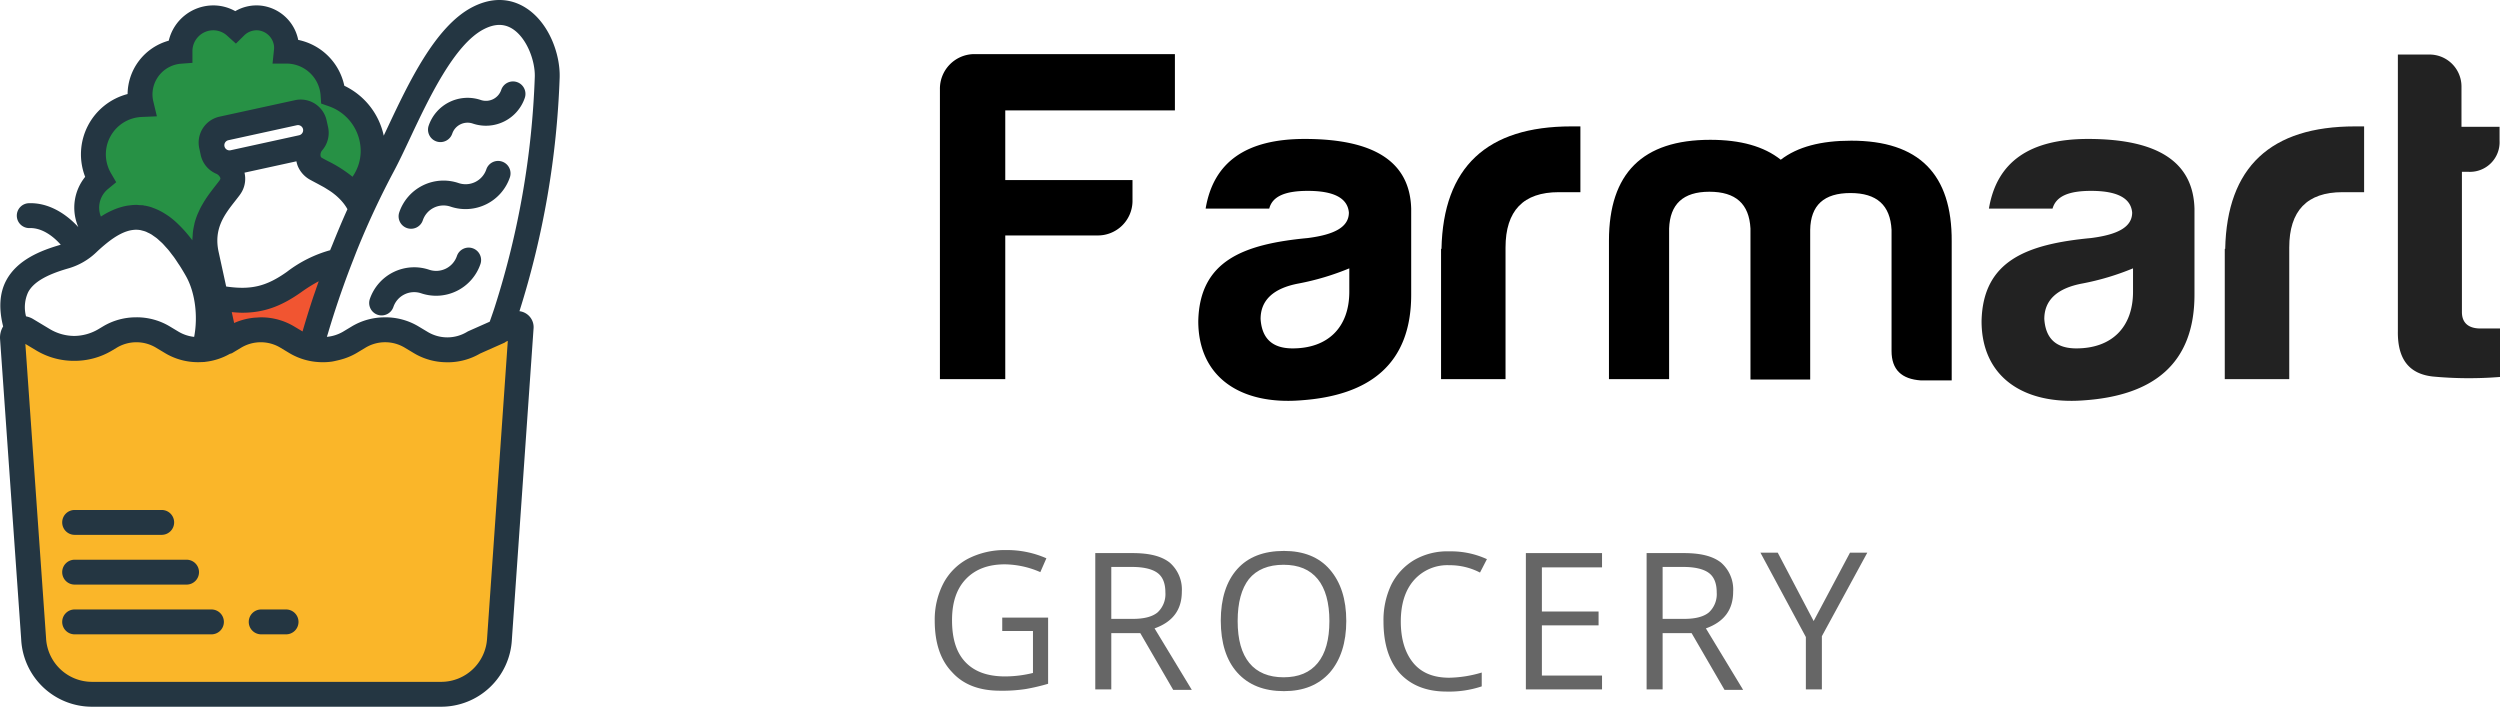
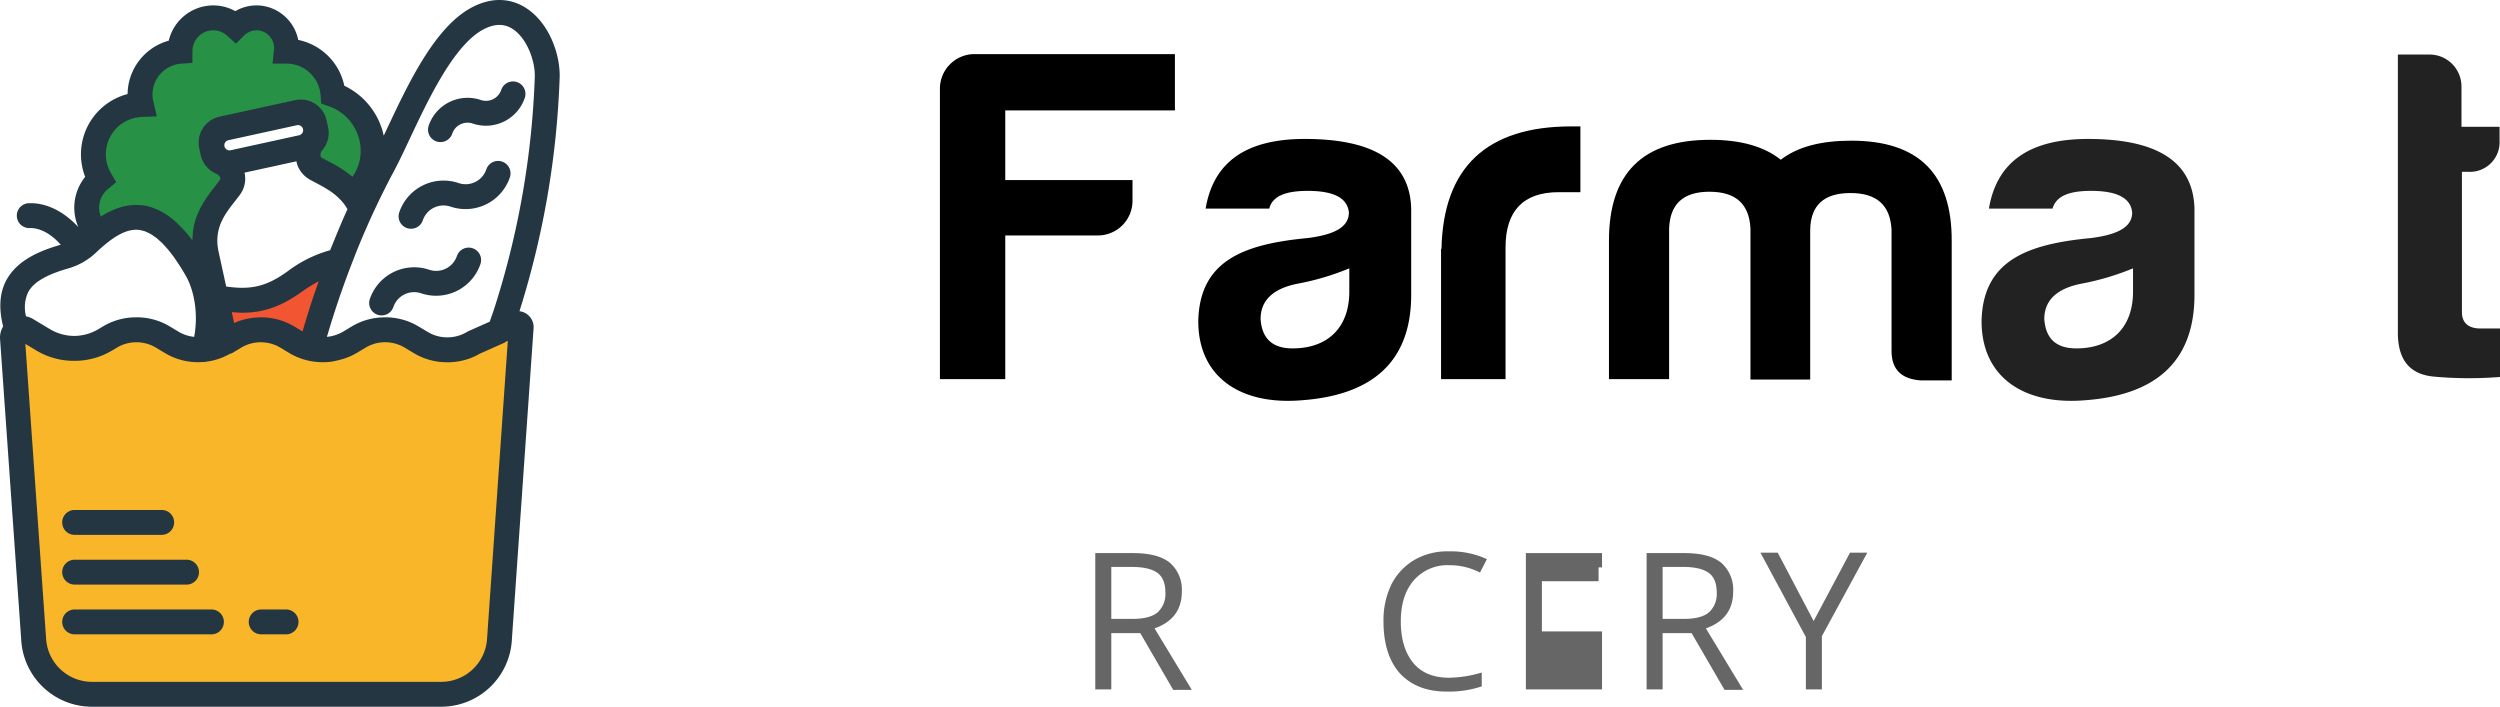
<svg xmlns="http://www.w3.org/2000/svg" id="Layer_1" data-name="Layer 1" width="577.695" height="163.308" viewBox="0 0 577.695 163.308">
  <defs>
    <style>.cls-1{fill:none;}.cls-2{fill:#666;}.cls-3{fill:#222;}.cls-4{fill:#279145;}.cls-5{fill:#f15531;}.cls-6{fill:#fab629;}.cls-7{fill:#243642;}.cls-8{clip-path:url(#clip-path);}</style>
    <clipPath id="clip-path" transform="translate(-0.105 -0.693)">
      <rect class="cls-1" x="0.105" y="0.693" width="129.331" height="163.307" />
    </clipPath>
  </defs>
  <title>farmart_logo_svg</title>
  <g id="grocery">
-     <path class="cls-2" d="M231.6,143.4h10.7v15.3a47.034,47.034,0,0,1-5.1,1.2,35.409,35.409,0,0,1-6,.4c-4.8,0-8.5-1.4-11.1-4.3-2.7-2.8-4-6.8-4-11.9a18.196,18.196,0,0,1,2-8.6,13.623,13.623,0,0,1,5.7-5.7,18.609,18.609,0,0,1,8.7-2,22.574,22.574,0,0,1,9.4,1.9l-1.4,3.2a20.983,20.983,0,0,0-8.2-1.8c-3.8,0-6.8,1.1-9,3.4s-3.2,5.5-3.2,9.5c0,4.3,1,7.5,3.1,9.7s5.1,3.3,9.2,3.3a27.362,27.362,0,0,0,6.4-.8v-9.7h-7.1v-3.1Z" transform="translate(-0.105 -0.693)" />
    <path class="cls-2" d="M256.9,146.9V160h-3.7V128.5h8.6c3.9,0,6.7.7,8.6,2.2a8.234,8.234,0,0,1,2.8,6.7c0,4.2-2.1,7-6.3,8.5l8.6,14.2h-4.3L263.6,147h-6.7Zm0-3.2h5q3.9,0,5.7-1.5a5.739,5.739,0,0,0,1.8-4.6q0-3.15-1.8-4.5c-1.2-.9-3.2-1.4-5.9-1.4h-4.8v12Z" transform="translate(-0.105 -0.693)" />
-     <path class="cls-2" d="M311.2,144.2c0,5-1.3,9-3.8,11.9-2.6,2.9-6.1,4.3-10.6,4.3-4.6,0-8.2-1.4-10.8-4.3-2.5-2.8-3.8-6.8-3.8-12,0-5.1,1.3-9.1,3.8-11.9s6.1-4.2,10.8-4.2c4.5,0,8.1,1.4,10.6,4.3S311.2,139.1,311.2,144.2Zm-25.1,0c0,4.3.9,7.5,2.7,9.7s4.5,3.3,7.9,3.3c3.5,0,6.1-1.1,7.9-3.3s2.7-5.4,2.7-9.7c0-4.2-.9-7.5-2.7-9.7s-4.4-3.3-7.9-3.3-6.2,1.1-8,3.3C287,136.7,286.1,139.9,286.1,144.2Z" transform="translate(-0.105 -0.693)" />
    <path class="cls-2" d="M335,131.3a10.291,10.291,0,0,0-8.2,3.5c-2,2.3-3,5.5-3,9.5,0,4.1,1,7.3,2.9,9.6s4.7,3.4,8.3,3.4a27.655,27.655,0,0,0,7.5-1.2v3.2a23.856,23.856,0,0,1-8.1,1.2q-6.9,0-10.8-4.2c-2.5-2.8-3.8-6.8-3.8-12a18.995,18.995,0,0,1,1.8-8.5,13.863,13.863,0,0,1,5.3-5.7,15.229,15.229,0,0,1,8.1-2,19.886,19.886,0,0,1,8.7,1.8l-1.6,3.1A15.144,15.144,0,0,0,335,131.3Z" transform="translate(-0.105 -0.693)" />
-     <path class="cls-2" d="M370.3,160H352.7V128.5h17.6v3.3H356.4V142h13.1v3.2H356.4v11.6h13.9Z" transform="translate(-0.105 -0.693)" />
+     <path class="cls-2" d="M370.3,160H352.7V128.5h17.6v3.3H356.4h13.1v3.2H356.4v11.6h13.9Z" transform="translate(-0.105 -0.693)" />
    <path class="cls-2" d="M384.3,146.9V160h-3.7V128.5h8.6c3.9,0,6.7.7,8.6,2.2a8.234,8.234,0,0,1,2.8,6.7c0,4.2-2.1,7-6.3,8.5l8.6,14.2h-4.3L391,147h-6.7Zm0-3.2h5q3.9,0,5.7-1.5a5.739,5.739,0,0,0,1.8-4.6q0-3.15-1.8-4.5c-1.2-.9-3.2-1.4-5.9-1.4h-4.8v12Z" transform="translate(-0.105 -0.693)" />
    <path class="cls-2" d="M419.2,144.2l8.4-15.8h4l-10.5,19.3V160h-3.7V147.9l-10.5-19.5h4Z" transform="translate(-0.105 -0.693)" />
  </g>
  <g id="Farmart">
    <path d="M253.7,55.1H232.4V88.3H217.3v-67a7.988,7.988,0,0,1,7.7-8.1h46.6v13H232.4V42.3h29.4v5A8.005,8.005,0,0,1,253.7,55.1Z" transform="translate(-0.105 -0.693)" />
    <path d="M293.4,48.9H278.7c1.8-10.8,9.4-16.1,22.9-16.1,16.1,0,24.3,5.3,24.6,16.1V68.8c0,16.1-9.7,23.3-25.5,24.4-14,1.1-23.7-5.4-23.7-18.3.3-14,10.5-17.8,25.3-19.2,6.3-.8,9.5-2.6,9.5-5.9-.3-3.3-3.4-5-9.5-5C297,44.8,294.1,46.1,293.4,48.9Zm18.5,19.2V62.7a59.746,59.746,0,0,1-11.7,3.5c-5.9,1.1-8.8,3.9-8.8,8.2.3,4.6,2.8,6.8,7.4,6.8C306.9,81.2,311.9,76.4,311.9,68.1Z" transform="translate(-0.105 -0.693)" />
    <path d="M333.2,58.2c.4-18.9,10.5-28.3,30-28.3h2.1V45.1h-5c-8.2,0-12.3,4.3-12.3,12.8V88.3H333.1V58.2Z" transform="translate(-0.105 -0.693)" />
    <path d="M385.8,53.5V88.3H371.9v-32c0-15.6,7.8-23.3,23.4-23.3,7,0,12.4,1.5,16.3,4.6,3.9-3,9.3-4.4,16.3-4.4,15.6,0,23.3,7.7,23.2,23.3V88.6H444c-4.5-.3-6.8-2.5-6.8-6.8v-28c-.3-5.7-3.4-8.5-9.5-8.5s-9.2,2.8-9.3,8.5V88.4H404.6V53.5c-.3-5.7-3.4-8.5-9.5-8.5S386,47.9,385.8,53.5Z" transform="translate(-0.105 -0.693)" />
    <path class="cls-3" d="M474.4,48.9H459.7c1.8-10.8,9.4-16.1,22.9-16.1,16.1,0,24.3,5.3,24.6,16.1V68.8c0,16.1-9.7,23.3-25.5,24.4-14,1.1-23.7-5.4-23.7-18.3.3-14,10.5-17.8,25.3-19.2,6.3-.8,9.5-2.6,9.5-5.9-.3-3.3-3.4-5-9.5-5C478,44.8,475.2,46.1,474.4,48.9ZM493,68.1V62.7a59.746,59.746,0,0,1-11.7,3.5c-5.9,1.1-8.8,3.9-8.8,8.2.3,4.6,2.8,6.8,7.4,6.8C488,81.2,493,76.4,493,68.1Z" transform="translate(-0.105 -0.693)" />
-     <path class="cls-3" d="M514.3,58.2c.4-18.9,10.5-28.3,30-28.3h2.1V45.1h-5c-8.2,0-12.3,4.3-12.3,12.8V88.3H514.2V58.2Z" transform="translate(-0.105 -0.693)" />
    <path class="cls-3" d="M570.6,40.4H569V72.8c0,2.4,1.4,3.8,4.3,3.8h4.5V87.8a89.561,89.561,0,0,1-15.5-.1c-5.5-.6-8.2-4-8.1-10.5V13.3h7.6a7.391,7.391,0,0,1,7.1,7.4V30h8.8v3.2A6.851,6.851,0,0,1,570.6,40.4Z" transform="translate(-0.105 -0.693)" />
  </g>
  <g id="Layer_2" data-name="Layer 2">
    <path class="cls-4" d="M21.333,52.667s-1-5.833,0-7.833A11.234,11.234,0,0,1,23,42.167s-2.833-8.833,0-12.333,9-5,9-5S32.333,18.5,34.667,16a19.385,19.385,0,0,1,6.5-4S43.333,5.667,46.5,5.167,54.333,6.5,54.333,6.5s4.333-3.006,7-1.42,5,6.92,5,6.92,5,.833,7.333,3.333a20.792,20.792,0,0,1,3.667,6.833s5.5,2,7.167,5.167S86.5,39.5,86.5,39.5L83.083,47s-5.333-5.167-8-6.25-4.25-2.75-3.75-5.25,3.5-6,1.25-7.5a7.513,7.513,0,0,0-5.25-1.083C66.667,27,51,30.833,51,30.833S47.583,32.083,48.667,35s4.639,3.667,5.028,4.75,1.028,3.167,0,4.583S48.25,49.775,47.75,53.554a51.905,51.905,0,0,0,.167,9.779h-2s-7.75-12.833-12-12.667-11.833,4.75-11.833,4.75Z" transform="translate(-0.105 -0.693)" />
  </g>
  <g id="Layer_3" data-name="Layer 3">
    <path class="cls-5" d="M78.75,60.667,71.833,81s-6.5-4.583-10.667-4.25-9.833,3.75-9.833,3.75a11.439,11.439,0,0,0,0-6.5c-1.083-3.25-.75-4.5-.75-4.5s6.833,1.667,9.917.167S70.917,63.833,72.917,63,78.75,60.667,78.75,60.667Z" transform="translate(-0.105 -0.693)" />
  </g>
  <g id="Layer_4" data-name="Layer 4">
    <path class="cls-6" d="M3.333,76.5S12.667,83.333,17.75,82s9.833-6,14-5.5,8.833,6.943,13.917,5.846,10.167-6.088,14.667-5.884S69.5,83.193,74.25,82.347,83.333,76.75,89.167,77s8.5,5.25,14.083,4.583,15.083-5.833,16-5.75,1.333,1.5,1.333,1.5l-1.75,25.75-2.917,41.319s.25,9.348-3.333,12.514-7.583,4.5-9.667,4.583-83.25,0-83.25,0S13.5,160,11,156.417s-3.417-6-3.667-8.417-2.917-46.75-2.917-46.75L2.833,79.083Z" transform="translate(-0.105 -0.693)" />
  </g>
  <g id="Icon">
    <path class="cls-7" d="M87.363,73.428a2.877,2.877,0,0,0,3.646-1.799,5.068,5.068,0,0,1,6.413-3.162,10.822,10.822,0,0,0,13.704-6.76,2.873,2.873,0,1,0-5.442-1.848,5.064,5.064,0,0,1-6.416,3.162,10.834,10.834,0,0,0-13.701,6.76,2.878,2.878,0,0,0,1.796,3.647Z" transform="translate(-0.105 -0.693)" />
    <path class="cls-7" d="M94.163,53.401a2.872,2.872,0,0,0,3.646-1.799,5.05,5.05,0,0,1,6.413-3.16,10.825,10.825,0,0,0,13.704-6.763,2.873,2.873,0,1,0-5.442-1.848,5.057,5.057,0,0,1-6.413,3.164A10.804,10.804,0,0,0,92.367,49.754a2.873,2.873,0,0,0,1.796,3.647Z" transform="translate(-0.105 -0.693)" />
    <g class="cls-8">
      <path class="cls-7" d="M100.958,33.376a2.881,2.881,0,0,0,3.649-1.799,3.739,3.739,0,0,1,4.735-2.337,9.48,9.48,0,0,0,12.032-5.929,2.875,2.875,0,1,0-5.445-1.848,3.726,3.726,0,0,1-4.737,2.331,9.507,9.507,0,0,0-12.029,5.932,2.879,2.879,0,0,0,1.796,3.65Z" transform="translate(-0.105 -0.693)" />
      <path class="cls-7" d="M102.044,158.253H21.367a10.639,10.639,0,0,1-10.62-10.143L5.966,80.164l2.499,1.5a16.866,16.866,0,0,0,8.789,2.408,16.856,16.856,0,0,0,8.789-2.408l.998-.598a8.813,8.813,0,0,1,9.17,0l2.049,1.231a14.788,14.788,0,0,0,8.432,2.064c.258-.011.516-.011.779-.036.031-.003.06-.02.094-.022a14.811,14.811,0,0,0,5.665-1.85,2.65,2.65,0,0,0,.499-.156l2.05-1.231a8.813,8.813,0,0,1,9.171,0l2.047,1.231a14.864,14.864,0,0,0,7.031,2.078c.051.003.101.008.149.008a14.745,14.745,0,0,0,2.512-.118c.477-.062.94-.182,1.409-.288.227-.055.455-.104.679-.17a14.722,14.722,0,0,0,3.691-1.514l2.049-1.231a8.809,8.809,0,0,1,9.169,0l2.049,1.231a14.834,14.834,0,0,0,7.701,2.109c.042,0,.087.008.132.008a14.831,14.831,0,0,0,7.48-2.023l5.638-2.505a3.104,3.104,0,0,0,.32-.227l.441-.195-4.785,68.706a10.63,10.63,0,0,1-10.617,10.087ZM6.609,68.217c1.217-2.29,4.168-4.038,9.293-5.504a15.515,15.515,0,0,0,6.426-3.688c.818-.784,1.586-1.448,2.328-2.052,2.315-1.882,4.314-2.905,6.121-3.138.041-.005.08-.013.121-.015a5.871,5.871,0,0,1,1.664.049c.14.027.283.074.428.112a5.985,5.985,0,0,1,.799.238c.172.066.345.167.52.247a8.072,8.072,0,0,1,.747.383c.196.118.391.269.587.404.233.164.466.315.702.504.219.175.436.387.655.587.219.198.436.379.655.601.241.244.485.528.73.801.198.222.397.425.598.663.274.329.549.702.825,1.064.175.23.348.436.523.681.313.436.629.923.944,1.406.139.212.279.401.417.62q.686,1.082,1.379,2.306c2.116,3.733,2.817,9.248,1.897,14.05-.153-.014-.302-.036-.455-.06a8.936,8.936,0,0,1-3.108-1.112l-2.05-1.231a14.822,14.822,0,0,0-7.638-2.12c-.033,0-.063.006-.098.006a14.793,14.793,0,0,0-7.736,2.115l-.998.598A11.155,11.155,0,0,1,17.248,78.32a11.1,11.1,0,0,1-5.636-1.587L7.747,74.41l-.003-.003a4.926,4.926,0,0,0-1.621-.612,8.264,8.264,0,0,1,.486-5.578Zm18.466-23.863,1.882-1.552-1.221-2.106A8.641,8.641,0,0,1,32.868,27.72l3.489-.146-.812-3.397a7.037,7.037,0,0,1-.208-1.66,7.155,7.155,0,0,1,6.582-7.102l2.655-.2v-2.86a4.828,4.828,0,0,1,4.82-4.662,4.737,4.737,0,0,1,3.209,1.259L54.618,10.769l1.931-1.908a4.074,4.074,0,0,1,3.354-1.138,4.147,4.147,0,0,1,3.38,2.926,3.759,3.759,0,0,1,.135,1.527l-.335,3.209h3.236a7.915,7.915,0,0,1,7.87,7.349l.129,1.889,1.785.626a10.957,10.957,0,0,1,7.345,10.585,10.385,10.385,0,0,1-1.886,5.704,30.425,30.425,0,0,0-5.737-3.65c-.452-.238-.887-.469-1.327-.713a.633.633,0,0,1-.326-.491,1.642,1.642,0,0,1,.402-1.276,6.178,6.178,0,0,0,1.35-5.309l-.348-1.583a6.127,6.127,0,0,0-7.292-4.676l-.769.169c-.008.004-.017,0-.025.004l-8.437,1.844-8.23,1.796a6.135,6.135,0,0,0-4.676,7.294l.172.781v.009a.055.055,0,0,1,.003.013l.168.779a6.114,6.114,0,0,0,3.556,4.301,1.749,1.749,0,0,1,.951.929c.074.212.031.321-.136.598V42.36c-.284.382-.591.77-.905,1.169-.316.403-.643.825-.977,1.263-.112.146-.219.299-.331.447-.239.324-.477.655-.713,1.001-.129.186-.253.379-.379.574-.217.337-.428.684-.634,1.041-.121.206-.238.411-.354.626-.216.403-.411.825-.603,1.256-.084.184-.173.359-.247.551a16.02,16.02,0,0,0-.657,1.972c-.028.11-.039.227-.064.34a15.443,15.443,0,0,0-.323,1.824c-.028.254-.034.518-.052.779-.022.34-.066.662-.066,1.014l-.034-.042c-.041-.052-.081-.098-.118-.15-.501-.658-1-1.264-1.504-1.84-.157-.181-.319-.355-.48-.528-.422-.458-.845-.885-1.27-1.288-.138-.129-.275-.27-.417-.396a19.773,19.773,0,0,0-1.621-1.311c-.151-.11-.307-.202-.459-.304-.408-.274-.817-.526-1.231-.751-.2-.11-.4-.216-.604-.313a12.168,12.168,0,0,0-1.294-.543c-.143-.052-.288-.121-.431-.167a11.684,11.684,0,0,0-1.423-.359c-.055-.011-.109-.006-.163-.014-.098-.018-.194-.055-.291-.069-.334-.049-.65-.03-.978-.052-.229-.015-.456-.063-.686-.063-.069,0-.14.017-.213.017a11.459,11.459,0,0,0-1.309.112c-.216.028-.432.046-.647.086a13.511,13.511,0,0,0-1.659.419c-.083.027-.164.046-.247.074a18.046,18.046,0,0,0-4.058,2.004,5.485,5.485,0,0,1-.4-2.057,5.596,5.596,0,0,1,2.053-4.329ZM52.844,33.1,61.28,31.254l7.458-1.632a1.249,1.249,0,0,1,.224-.022,1.21,1.21,0,0,1,1.17.933,1.202,1.202,0,0,1-.906,1.415L53.351,35.422A1.189,1.189,0,0,1,52.844,33.1Zm20.912,32.586c-.264.749-.528,1.497-.783,2.249-.182.54-.382,1.072-.558,1.615q-1.268,3.837-2.4,7.736l-1.911-1.144a14.845,14.845,0,0,0-7.64-2.12c-.035,0-.071.005-.107.005-.305-.005-.606.028-.908.046-.219.014-.439.02-.658.042A14.766,14.766,0,0,0,54.21,75.333l-.549-2.515c.828.069,1.653.138,2.426.138,5.011,0,9.047-1.492,13.686-4.791a35.054,35.054,0,0,1,3.983-2.48Zm-7.314-2.205C61.705,66.846,58.18,67.74,52.369,66.898l-1.744-7.987c-1.184-5.4,1.381-8.67,3.862-11.834.337-.431.664-.85.974-1.259a.015.015,0,0,1,.005-.011,7.221,7.221,0,0,0,.592-.929,6.155,6.155,0,0,0,.546-4.286L68.6,37.969a6.741,6.741,0,0,0,.303,1.072,6.459,6.459,0,0,0,2.835,3.176c.438.241.895.482,1.364.732.39.204.777.417,1.167.629.188.101.376.202.564.304.342.194.674.406,1.005.616.286.175.567.356.842.549.32.222.623.466.929.713.267.217.522.456.777.7.272.268.542.54.791.839a9.857,9.857,0,0,1,1.215,1.736c-1.218,2.69-2.363,5.435-3.474,8.202-.171.429-.356.846-.525,1.274a29.31,29.31,0,0,0-9.952,4.969ZM91.124,40.259c1.137-2.125,2.38-4.757,3.693-7.547,4.319-9.173,10.238-21.736,17.086-25.27,2.501-1.288,4.654-1.313,6.584-.11,3.332,2.092,5.293,7.372,5.198,11.068a196.906,196.906,0,0,1-9.228,53.15c-.188.602-.601,1.814-1.19,3.479L108.37,77.204a2.75,2.75,0,0,0-.311.164,8.826,8.826,0,0,1-9.169,0L96.84,76.138a14.83,14.83,0,0,0-7.639-2.12c-.031,0-.065.006-.098.006a14.8,14.8,0,0,0-7.737,2.115l-2.046,1.231a9.017,9.017,0,0,1-3.677,1.16c.07-.25.155-.494.23-.741.786-2.676,1.631-5.314,2.518-7.933.334-.994.685-1.983,1.035-2.968q1.107-3.117,2.313-6.168c.354-.912.702-1.831,1.072-2.733a190.927,190.927,0,0,1,8.313-17.727Zm27.263,108.252,5.013-71.927c0-.018.006-.035.006-.052a3.719,3.719,0,0,0-3.267-3.929,202.284,202.284,0,0,0,9.293-54.054c.14-5.446-2.52-12.717-7.887-16.082-2.576-1.618-6.795-2.953-12.273-.133-8.582,4.429-14.723,17.457-19.655,27.93-.283.603-.561,1.193-.839,1.776A16.636,16.636,0,0,0,79.67,20.509,13.705,13.705,0,0,0,69.013,9.913a8.29,8.29,0,0,0-.219-.888,9.909,9.909,0,0,0-8.215-7.012A9.773,9.773,0,0,0,54.472,3.268a10.427,10.427,0,0,0-5.081-1.325,10.588,10.588,0,0,0-10.292,8.15,12.95,12.95,0,0,0-9.513,12.332,14.393,14.393,0,0,0-9.801,19.135A11.305,11.305,0,0,0,18.208,53.178c-2.871-3.133-6.911-5.693-11.45-5.527a2.875,2.875,0,0,0,.086,5.748c.098.003.187-.006.279-.006,2.693,0,5.196,1.782,7.018,3.852C9.583,58.557,4.088,60.696,1.524,65.53-.018,68.447-.199,72.024.83,76.123a4.987,4.987,0,0,0-.719,2.825l4.892,69.512a16.368,16.368,0,0,0,16.326,15.54h80.732a16.36,16.36,0,0,0,16.326-15.49Z" transform="translate(-0.105 -0.693)" />
    </g>
    <path class="cls-7" d="M17.352,124.284H37.47a2.874,2.874,0,1,0,0-5.748H17.352a2.874,2.874,0,1,0,0,5.748Z" transform="translate(-0.105 -0.693)" />
    <path class="cls-7" d="M17.352,135.78H43.218a2.874,2.874,0,1,0,0-5.748H17.352a2.874,2.874,0,1,0,0,5.748Z" transform="translate(-0.105 -0.693)" />
    <path class="cls-7" d="M48.965,141.528H17.352a2.874,2.874,0,1,0,0,5.748H48.965a2.874,2.874,0,1,0,0-5.748Z" transform="translate(-0.105 -0.693)" />
    <path class="cls-7" d="M66.209,141.528h-5.748a2.874,2.874,0,0,0,0,5.748h5.748a2.874,2.874,0,0,0,0-5.748Z" transform="translate(-0.105 -0.693)" />
  </g>
</svg>